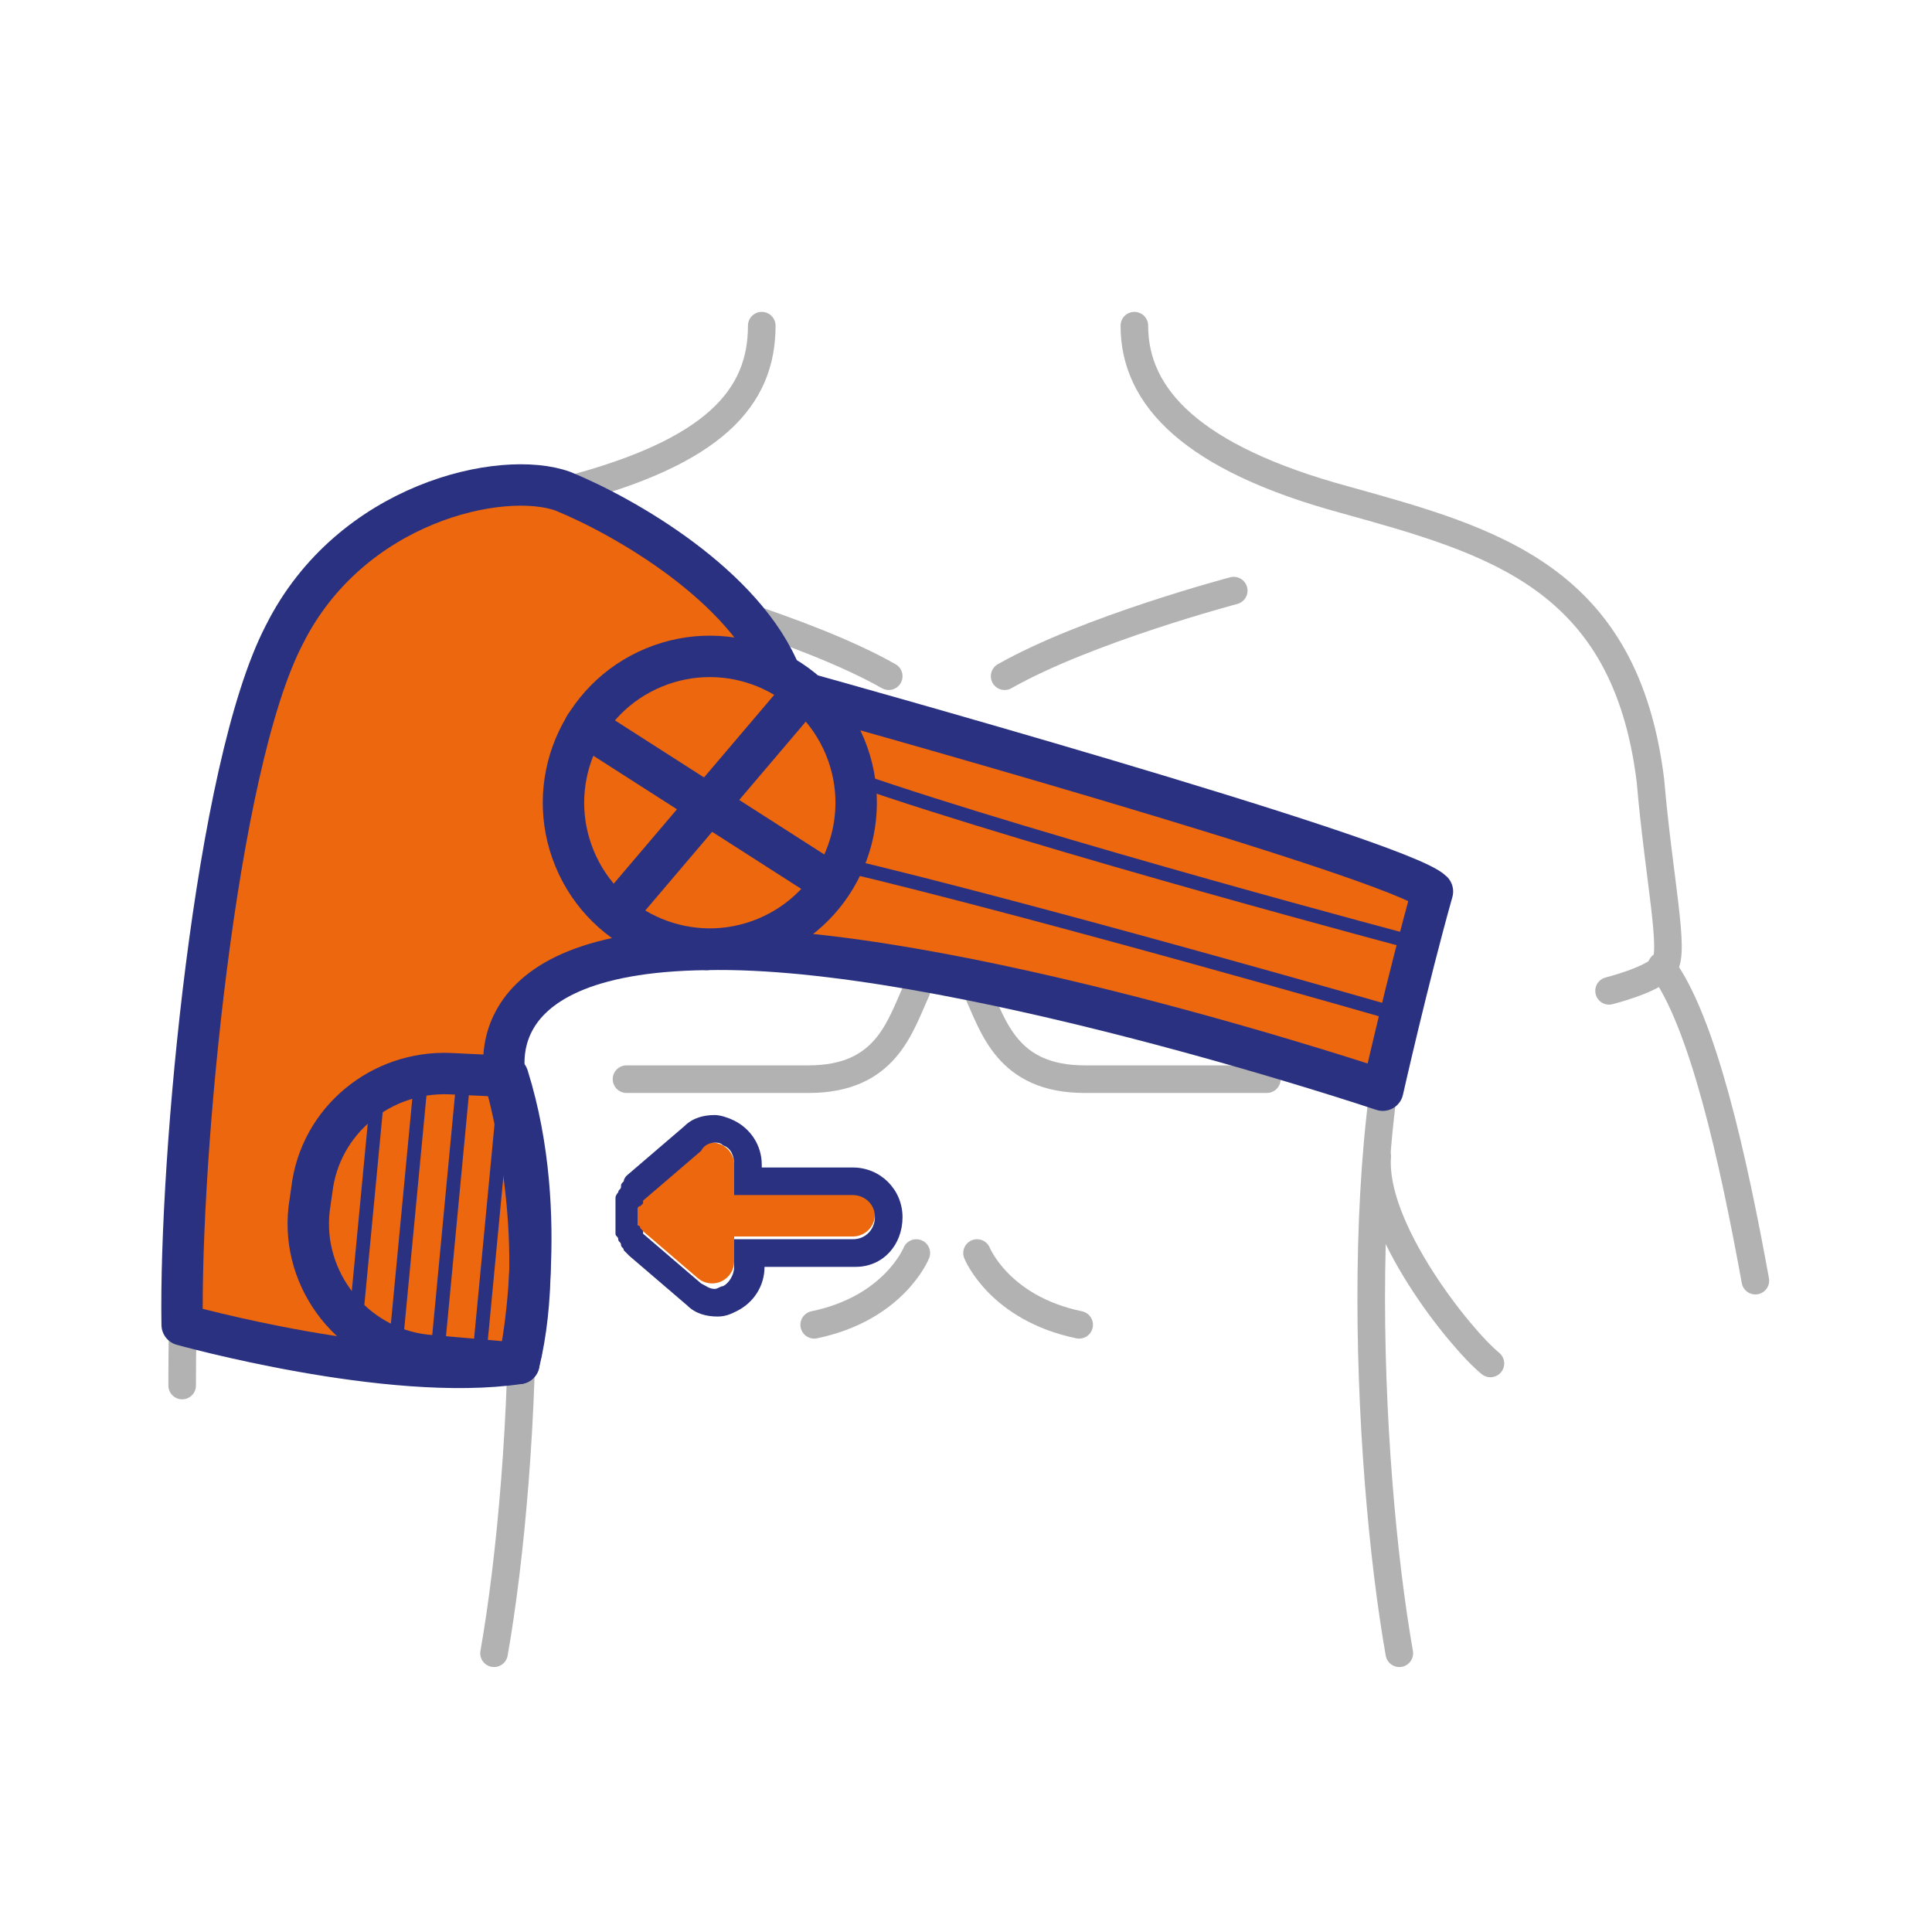
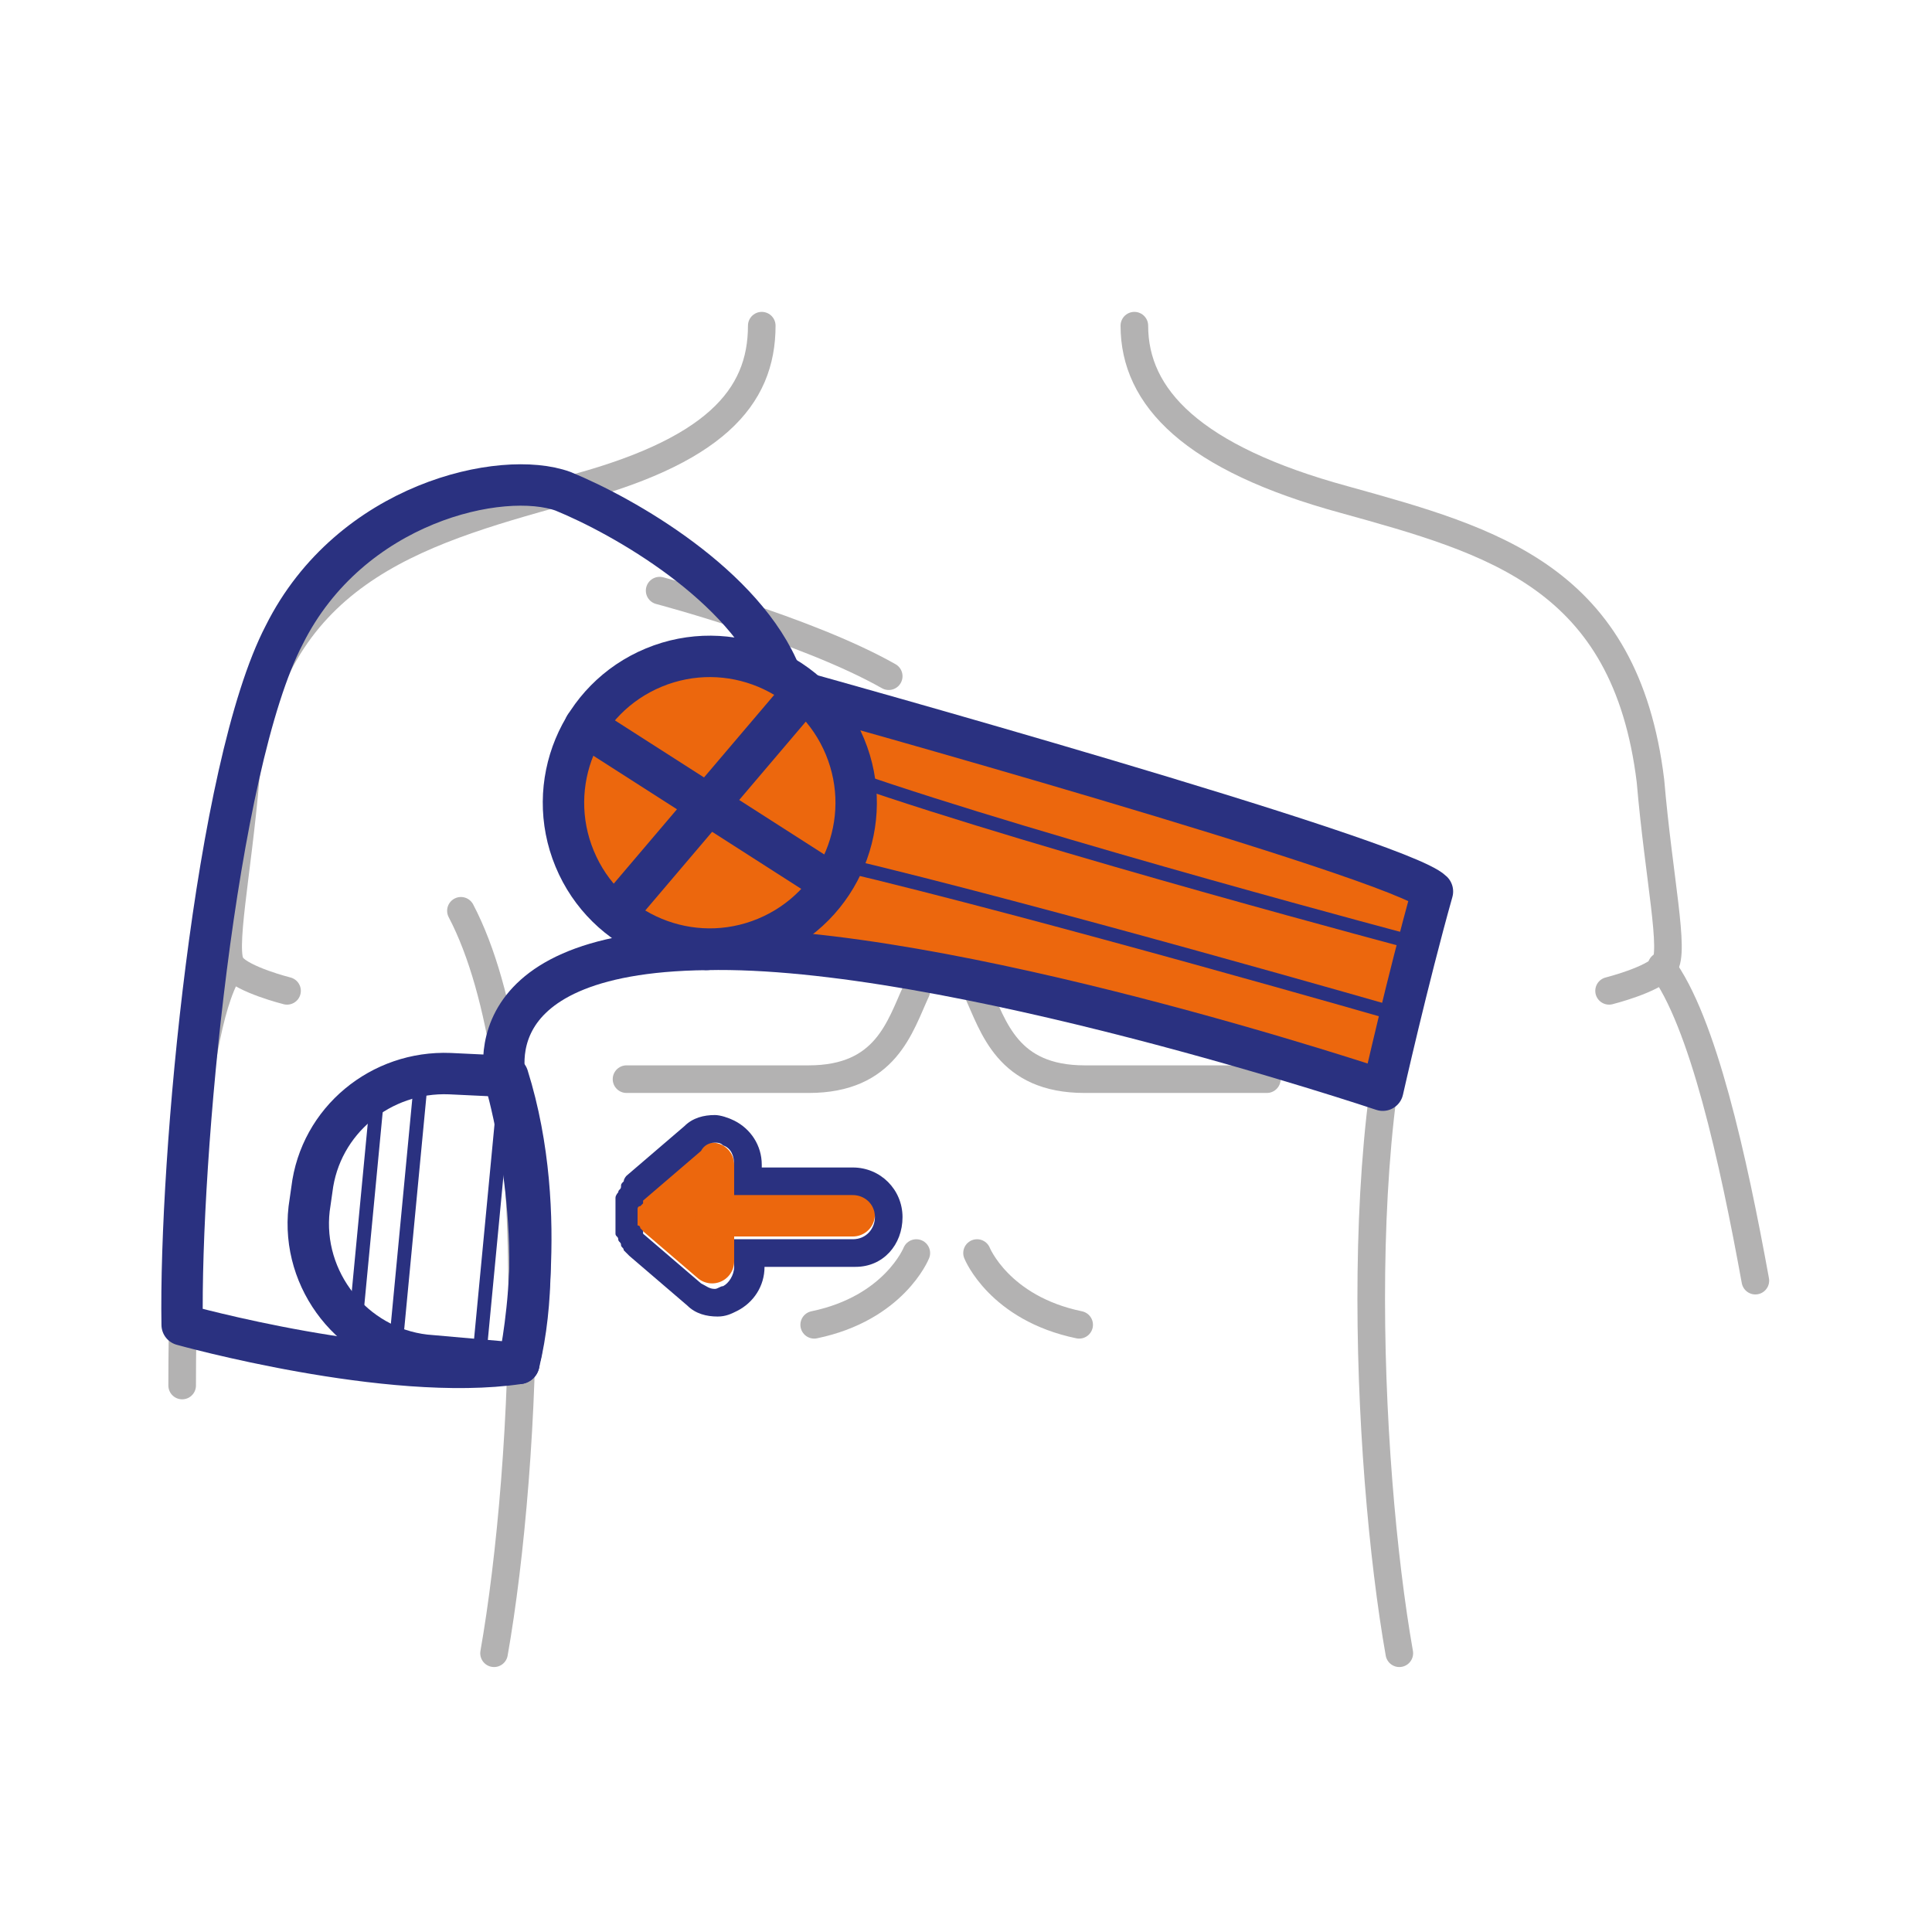
<svg xmlns="http://www.w3.org/2000/svg" version="1.1" id="Capa_1" x="0px" y="0px" viewBox="0 0 70 70" style="enable-background:new 0 0 70 70;" xml:space="preserve">
  <style type="text/css"> .st0{fill:none;stroke:#B3B2B2;stroke-linecap:round;stroke-linejoin:round;stroke-miterlimit:10;} .st1{fill:#EC670D;} .st2{fill:none;stroke:#2A3180;stroke-width:1.5;stroke-linecap:round;stroke-linejoin:round;stroke-miterlimit:10;} .st3{fill:none;stroke:#2A3180;stroke-width:0.5;stroke-linecap:round;stroke-linejoin:round;stroke-miterlimit:10;} .st4{fill:none;stroke:#EC670D;stroke-width:1.6;stroke-linecap:round;stroke-linejoin:round;stroke-miterlimit:10;} .st5{fill:#2A3180;} </style>
  <path class="st0" d="M8.4,35c-1.5,2-1.8,10.5-1.8,15.2" />
  <path class="st0" d="M27.6,11.8c0,2.6-1.7,4.6-7.2,6c-5.4,1.5-10.6,3-11.5,10.4C8.6,31.7,8,34.5,8.4,35c0.4,0.5,2,0.9,2,0.9" />
  <path class="st0" d="M16.7,33c3.1,5.9,2.4,20.1,1.2,26.9" />
  <path class="st0" d="M23.9,21.4c0,0,5.3,1.4,8.3,3.1" />
  <path class="st0" d="M33.2,35.9c-0.6,1.3-1.1,3.2-3.9,3.2h-6.6" />
  <path class="st0" d="M33.2,45.4c0,0-0.8,2-3.7,2.6" />
  <path class="st0" d="M41.1,11.8c0,2.6,2.1,4.8,7.6,6.3c5.4,1.5,10.2,2.8,11.1,10.2c0.3,3.5,0.9,6.2,0.5,6.7c-0.4,0.5-2,0.9-2,0.9" />
  <path class="st0" d="M60.2,35c1.5,2,2.6,7,3.4,11.4" />
  <path class="st0" d="M51.9,33c-3.1,5.9-2.4,20.1-1.2,26.9" />
-   <path class="st0" d="M49.9,41.9c-0.2,2.6,3,6.6,4.1,7.5" />
-   <path class="st0" d="M44.7,21.4c0,0-5.3,1.4-8.3,3.1" />
  <path class="st0" d="M35.4,35.9c0.6,1.3,1.1,3.2,3.9,3.2h6.6" />
  <path class="st0" d="M35.4,45.4c0,0,0.8,2,3.7,2.6" />
  <path class="st1" d="M29.1,25.1c0,0,21.6,6,22.8,7.2c-0.9,3.2-1.8,7.2-1.8,7.2s-15.8-5.3-24.5-5.1C24.9,31.4,29.1,25.1,29.1,25.1" />
  <path class="st2" d="M29.1,25.1c0,0,21.6,6,22.8,7.2c-0.9,3.2-1.8,7.2-1.8,7.2s-15.8-5.3-24.5-5.1C24.9,31.4,29.1,25.1,29.1,25.1z" />
-   <path class="st1" d="M28.3,24.5c-1.3-3.3-5.7-5.8-7.9-6.7c-2.2-0.8-7.7,0.4-10.1,5.2C7.8,27.8,6.5,42,6.6,48c0,0,7.5,2.1,12.2,1.4 c1.1-4.5-0.4-9.9-0.4-9.9s-1.8-5,7.2-5.1L28.3,24.5z" />
  <path class="st2" d="M28.3,24.5c-1.3-3.3-5.7-5.8-7.9-6.7c-2.2-0.8-7.7,0.4-10.1,5.2C7.8,27.8,6.5,42,6.6,48c0,0,7.5,2.1,12.2,1.4 c1.1-4.5-0.4-9.9-0.4-9.9s-1.8-5,7.2-5.1L28.3,24.5z" />
  <path class="st1" d="M30.9,29.1c0,2.9-2.4,5.3-5.3,5.3s-5.3-2.4-5.3-5.3c0-2.9,2.4-5.3,5.3-5.3S30.9,26.2,30.9,29.1" />
  <ellipse transform="matrix(0.924 -0.383 0.383 0.924 -9.174 12.039)" class="st2" cx="25.7" cy="29.1" rx="5.3" ry="5.3" />
  <line class="st2" x1="21.2" y1="26.3" x2="30.1" y2="32" />
  <line class="st2" x1="29.1" y1="25.1" x2="22.3" y2="33.1" />
  <path class="st3" d="M30.9,28.2c6.9,2.4,20.5,6,20.5,6" />
  <path class="st3" d="M30.4,31.3c7.2,1.7,20.4,5.5,20.4,5.5" />
  <polygon class="st4" points="25.8,44 23.7,43.9 25.8,45.7 " />
  <polygon class="st4" points="23.7,43.9 25.8,43.9 25.8,42.2 " />
  <line class="st4" x1="30.9" y1="44" x2="26" y2="44" />
  <path class="st5" d="M25.9,41.4c0.1,0,0.2,0,0.3,0.1c0.3,0.1,0.4,0.4,0.4,0.7v1.1l4.3,0c0.4,0,0.8,0.3,0.8,0.8 c0,0.4-0.3,0.8-0.8,0.8l-4.3,0v1c0,0.3-0.2,0.6-0.4,0.7c-0.1,0-0.2,0.1-0.3,0.1c-0.2,0-0.3-0.1-0.5-0.2l-2.1-1.8c0,0,0,0,0-0.1 c0,0-0.1-0.1-0.1-0.1c0,0,0-0.1-0.1-0.1c0,0,0,0,0-0.1c0,0,0,0,0,0c0,0,0-0.1,0-0.1c0,0,0-0.1,0-0.1c0,0,0-0.1,0-0.1 c0,0,0-0.1,0-0.1c0,0,0,0,0,0c0,0,0,0,0-0.1c0,0,0-0.1,0.1-0.1c0,0,0.1-0.1,0.1-0.1c0,0,0,0,0-0.1l2.1-1.8 C25.5,41.5,25.7,41.4,25.9,41.4 M25.9,40.4c-0.4,0-0.8,0.1-1.1,0.4l-2.1,1.8c0,0-0.1,0.1-0.1,0.2c-0.1,0.1-0.1,0.1-0.1,0.2 c0,0.1-0.1,0.1-0.1,0.2c0,0-0.1,0.1-0.1,0.2c0,0,0,0.1,0,0.2c0,0.1,0,0.1,0,0.2c0,0.1,0,0.2,0,0.3c0,0.1,0,0.1,0,0.2 c0,0.1,0,0.2,0,0.2c0,0.1,0,0.1,0,0.2c0,0.1,0.1,0.1,0.1,0.2c0,0.1,0.1,0.1,0.1,0.2c0,0.1,0.1,0.1,0.1,0.2c0,0,0.1,0.1,0.2,0.2 l2.1,1.8c0.3,0.3,0.7,0.4,1.1,0.4c0.3,0,0.5-0.1,0.7-0.2c0.6-0.3,1-0.9,1-1.6l3.3,0c1,0,1.7-0.8,1.7-1.8s-0.8-1.8-1.8-1.8l-3.3,0 v-0.1c0-0.7-0.4-1.3-1-1.6C26.4,40.5,26.1,40.4,25.9,40.4" />
  <line class="st3" x1="13.7" y1="39.4" x2="12.9" y2="47.8" />
  <line class="st3" x1="15.2" y1="39.7" x2="14.4" y2="48.1" />
-   <line class="st3" x1="16.8" y1="39" x2="15.9" y2="48.5" />
  <line class="st3" x1="18.2" y1="40.4" x2="17.4" y2="48.8" />
  <path class="st2" d="M18.4,39l-2.1-0.1c-2.5-0.1-4.7,1.7-5,4.2l-0.1,0.7c-0.3,2.6,1.6,5,4.2,5.3l3.4,0.3C18.8,49.4,20,44.1,18.4,39z " />
</svg>